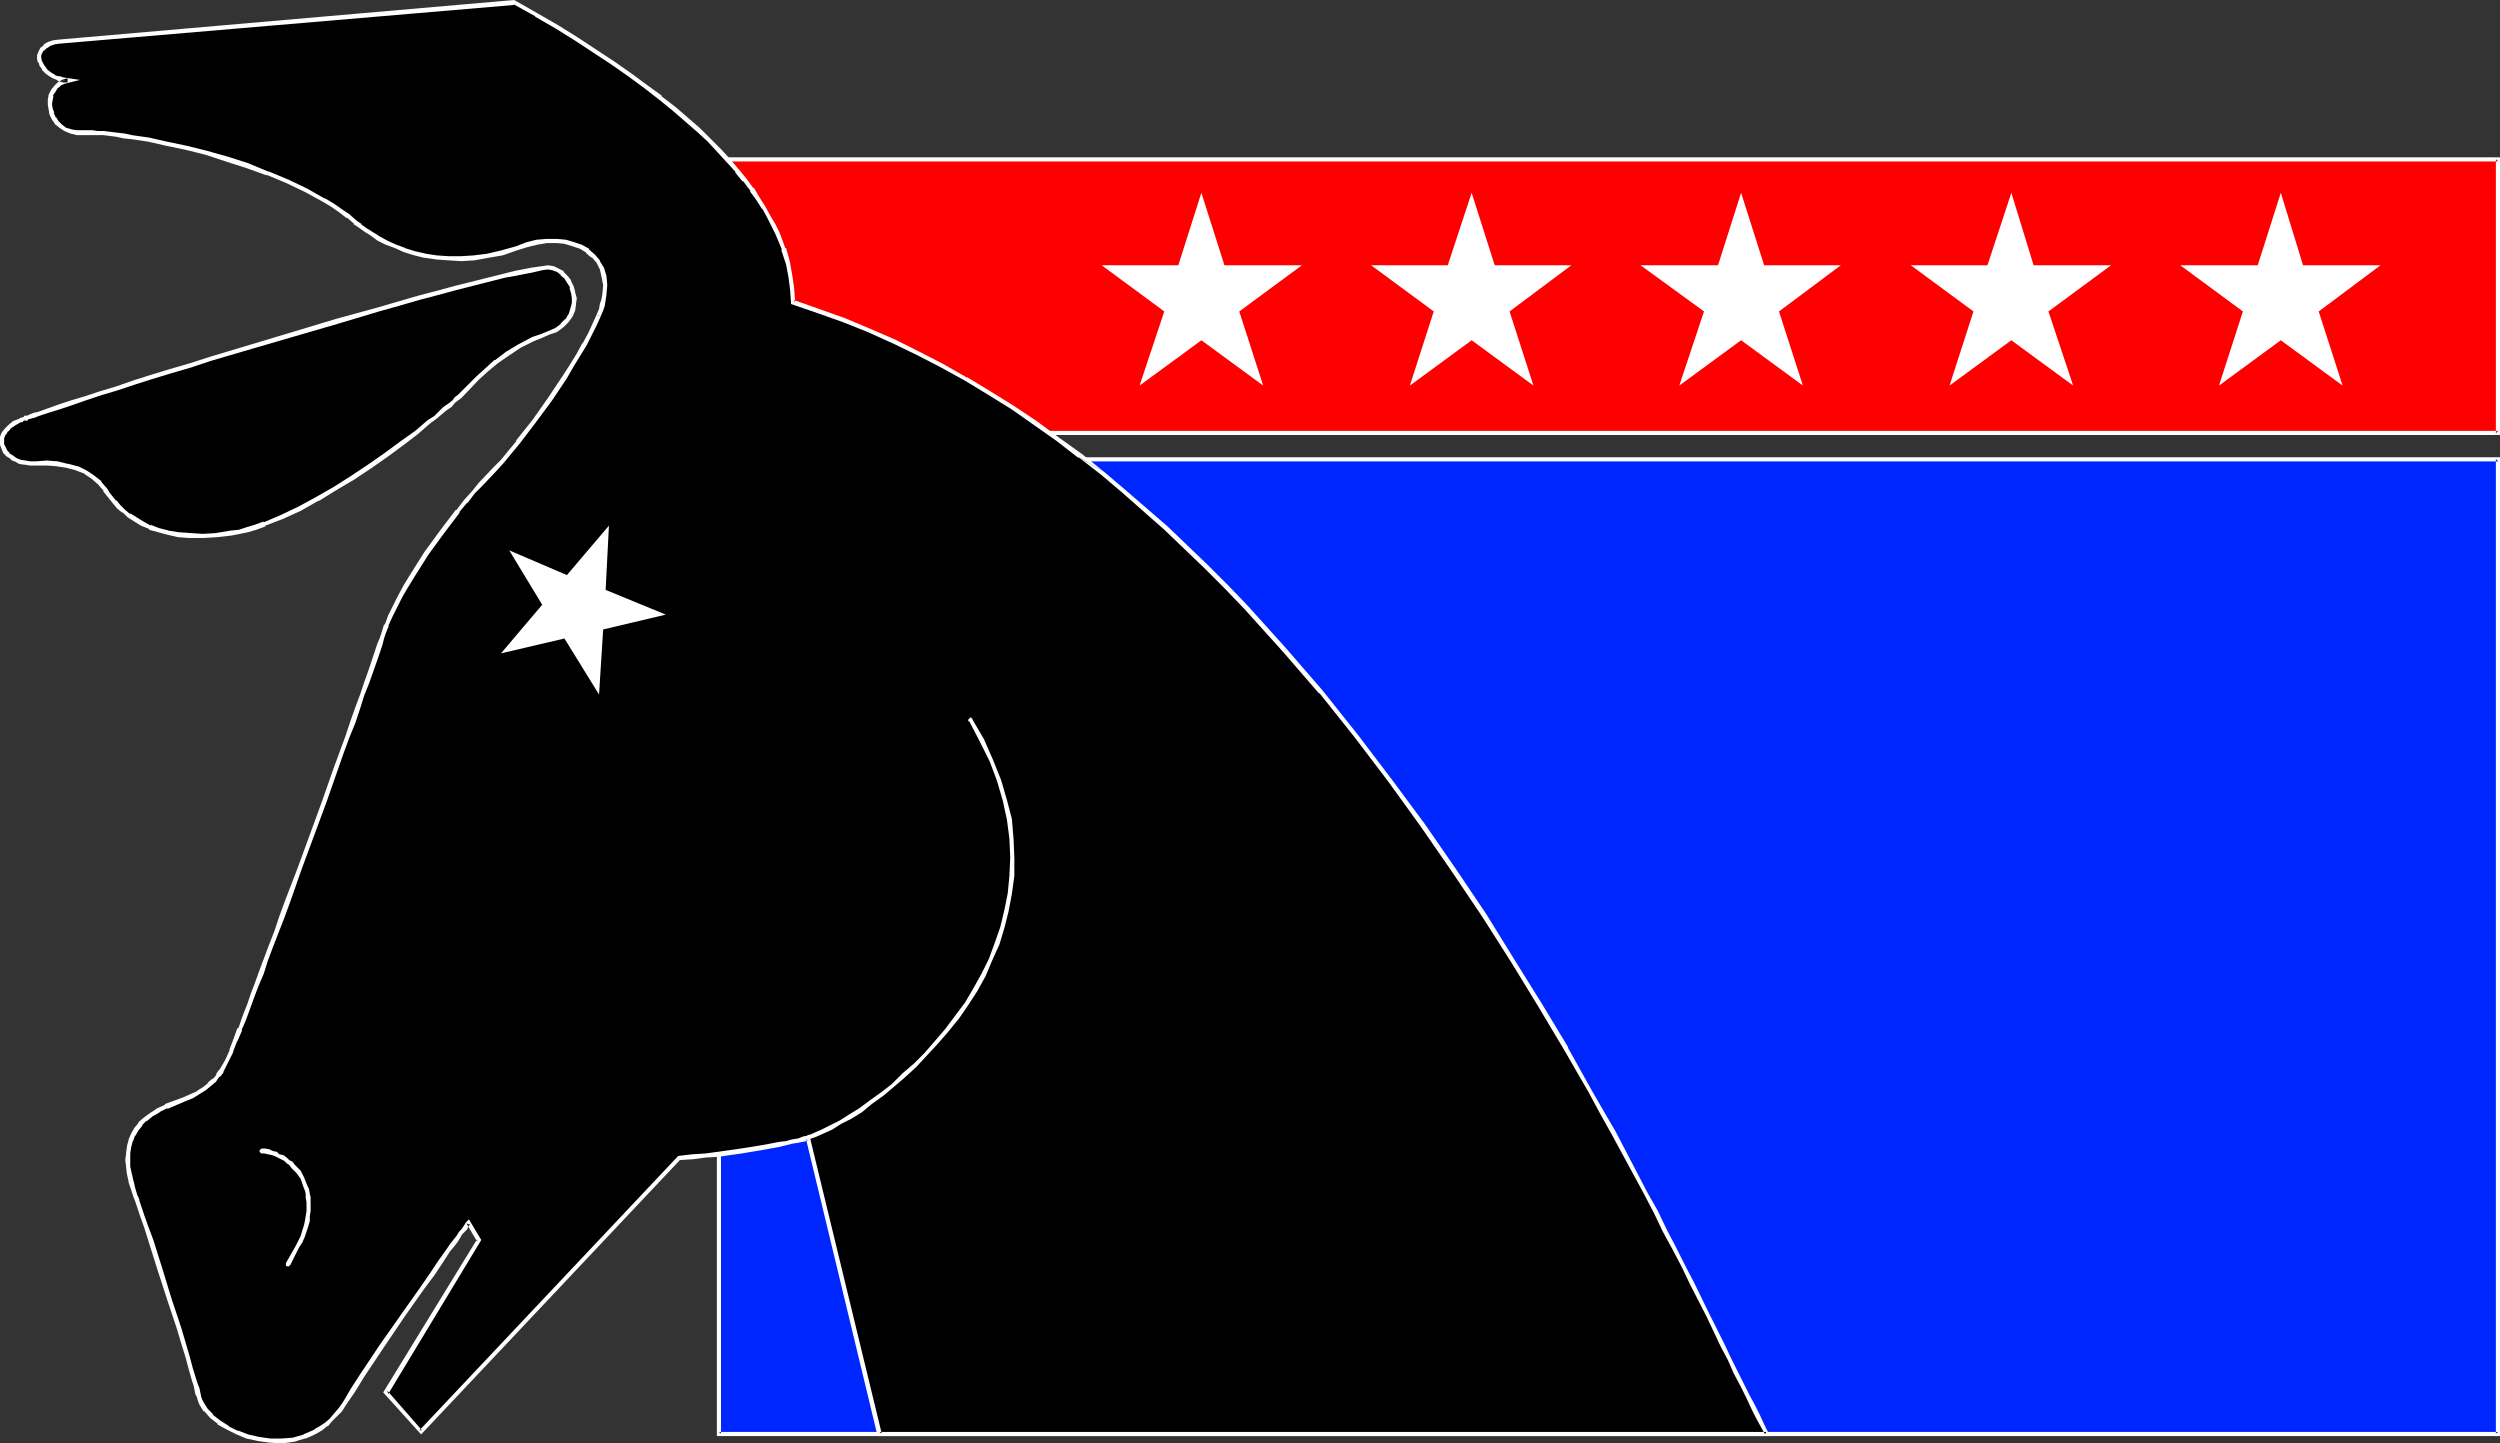
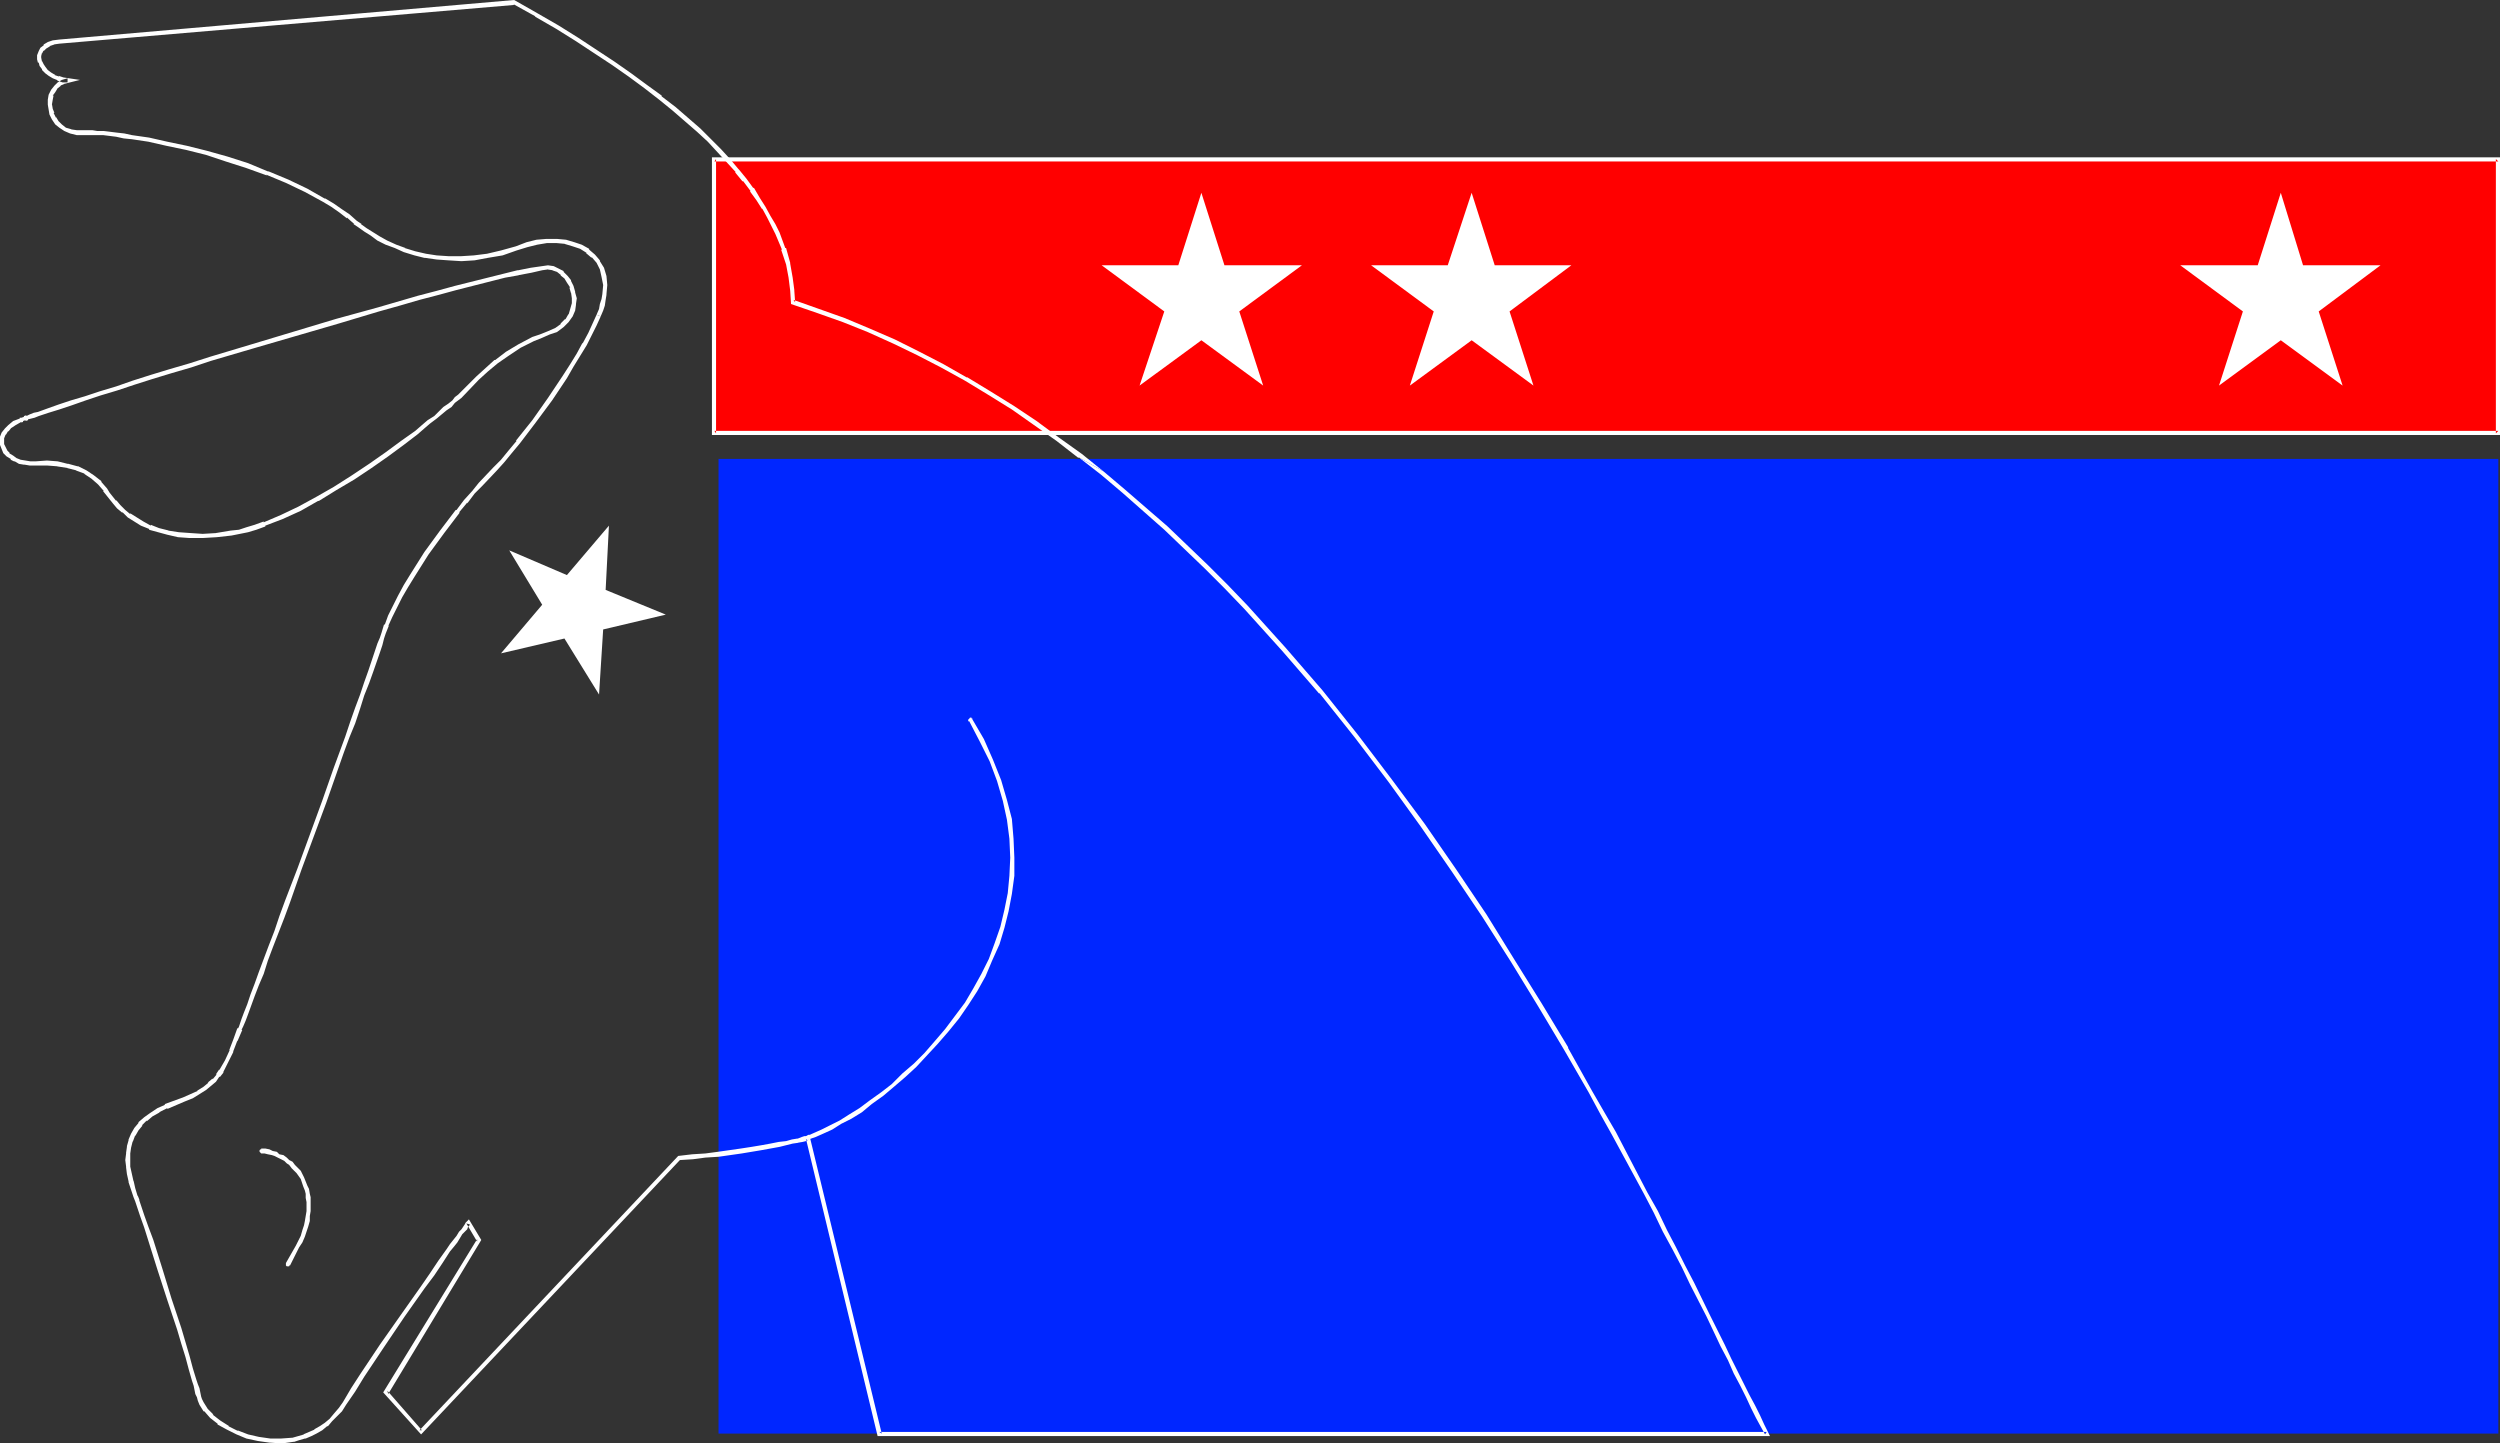
<svg xmlns="http://www.w3.org/2000/svg" xmlns:ns1="http://sodipodi.sourceforge.net/DTD/sodipodi-0.dtd" xmlns:ns2="http://www.inkscape.org/namespaces/inkscape" version="1.0" width="129.724mm" height="74.901mm" id="svg17" ns1:docname="Democrat 08.wmf">
  <rect width="100%" height="100%" fill="#333333" stroke="none" />
  <ns1:namedview id="namedview17" pagecolor="#ffffff" bordercolor="#000000" borderopacity="0.25" ns2:showpageshadow="2" ns2:pageopacity="0.0" ns2:pagecheckerboard="0" ns2:deskcolor="#d1d1d1" ns2:document-units="mm" />
  <defs id="defs1">
    <pattern id="WMFhbasepattern" patternUnits="userSpaceOnUse" width="6" height="6" x="0" y="0" />
  </defs>
  <path style="fill:#0026ff;fill-opacity:1;fill-rule:evenodd;stroke:none" d="M 140.915,90 V 281.15 H 489.971 V 90 Z" id="path1" />
-   <path style="fill:#ffffff;fill-opacity:1;fill-rule:evenodd;stroke:none" d="M 140.592,89.677 V 281.635 H 490.294 V 89.677 H 140.592 l 0.323,0.808 h 349.056 l -0.485,-0.485 V 281.15 l 0.485,-0.323 H 140.915 l 0.485,0.323 V 90 l -0.485,0.485 z" id="path2" />
  <path style="fill:#ff0000;fill-opacity:1;fill-rule:evenodd;stroke:none" d="m 140.107,84.991 v -53.806 h 349.864 v 53.806 z" id="path3" />
  <path style="fill:#ffffff;fill-opacity:1;fill-rule:evenodd;stroke:none" d="m 140.107,84.507 0.323,0.485 v -53.806 l -0.323,0.485 h 349.864 l -0.485,-0.485 v 53.806 l 0.485,-0.485 H 140.107 l -0.485,0.808 H 490.294 V 30.862 H 139.622 v 54.453 z" id="path4" />
  <path style="fill:#ffffff;fill-opacity:1;fill-rule:evenodd;stroke:none" d="m 293.142,52.029 h 15.029 l -12.12,9.049 4.686,14.542 -12.12,-8.887 -12.12,8.887 4.686,-14.542 -12.282,-9.049 h 15.029 l 4.686,-14.219 z" id="path5" />
  <path style="fill:#ffffff;fill-opacity:1;fill-rule:evenodd;stroke:none" d="m 240.137,52.029 h 15.19 l -12.282,9.049 4.686,14.542 -12.12,-8.887 -12.12,8.887 4.848,-14.542 -12.282,-9.049 h 15.029 l 4.525,-14.219 z" id="path6" />
  <path style="fill:#ffffff;fill-opacity:1;fill-rule:evenodd;stroke:none" d="m 451.671,52.029 h 15.19 l -12.12,9.049 4.686,14.542 -12.12,-8.887 -12.12,8.887 4.686,-14.542 -12.282,-9.049 h 15.19 l 4.525,-14.219 z" id="path7" />
-   <path style="fill:#ffffff;fill-opacity:1;fill-rule:evenodd;stroke:none" d="m 398.828,52.029 h 15.19 l -12.282,9.049 4.848,14.542 -12.12,-8.887 -12.12,8.887 4.686,-14.542 -12.282,-9.049 h 15.029 l 4.686,-14.219 z" id="path8" />
-   <path style="fill:#ffffff;fill-opacity:1;fill-rule:evenodd;stroke:none" d="m 345.985,52.029 h 15.029 l -12.12,9.049 4.686,14.542 -12.12,-8.887 -12.12,8.887 4.848,-14.542 -12.443,-9.049 h 15.19 l 4.525,-14.219 z" id="path9" />
-   <path style="fill:#000000;fill-opacity:1;fill-rule:evenodd;stroke:none" d="m 117.483,61.885 -0.808,1.777 -0.97,1.939 -1.131,1.939 -1.131,2.101 -1.293,2.101 -1.454,2.101 -2.747,4.524 -3.232,4.201 -3.07,4.201 -1.616,1.777 -1.454,1.777 -1.454,1.616 -1.454,1.616 -1.454,1.454 -1.293,1.616 -1.616,1.777 -1.454,1.777 -3.232,4.04 -2.909,4.201 -2.747,4.363 -1.293,2.101 -1.131,2.101 -1.131,1.939 -0.808,1.939 -0.808,1.777 -0.485,1.616 -0.323,0.808 -0.485,1.293 -0.485,1.454 -0.646,1.777 -0.646,1.939 -0.808,2.262 -0.808,2.424 -0.97,2.747 -0.97,2.747 -1.131,2.908 -0.97,2.908 -1.131,3.232 -2.424,6.463 -4.848,13.088 -2.262,6.463 -1.131,3.07 -1.131,2.908 -0.97,2.908 -0.97,2.585 -0.97,2.585 -0.808,2.262 -0.808,2.101 -0.646,1.939 -0.646,1.616 -0.485,1.293 -0.485,0.969 -0.162,0.485 -0.162,0.323 -0.808,2.262 -0.808,2.101 -0.97,1.939 -0.97,1.939 -0.808,0.808 -0.646,0.969 -0.97,0.808 -0.97,0.808 -1.131,0.808 -1.454,0.646 -1.454,0.808 -1.778,0.646 -1.616,0.646 -1.616,0.808 -1.293,0.808 -1.293,0.808 -0.97,0.969 -0.808,1.131 -0.485,0.969 -0.485,1.293 -0.323,1.131 -0.323,1.293 v 1.293 1.293 l 0.323,1.454 0.323,1.454 0.485,1.454 0.485,1.454 0.323,0.808 0.162,0.969 0.808,2.101 0.808,2.262 0.808,2.585 0.808,2.585 0.97,2.908 1.939,5.978 1.778,5.817 0.97,2.747 0.646,2.747 0.808,2.262 0.485,2.262 0.323,0.969 0.323,0.808 0.162,0.808 0.162,0.646 0.162,0.646 0.323,0.646 0.97,1.293 1.131,1.293 1.454,1.131 1.616,1.131 1.939,0.969 1.939,0.646 2.262,0.646 2.262,0.323 h 2.262 l 2.262,-0.323 1.131,-0.162 1.131,-0.323 0.97,-0.485 1.131,-0.485 0.97,-0.808 1.131,-0.646 0.97,-0.808 0.808,-1.131 0.97,-0.969 0.808,-1.293 1.616,-2.585 1.939,-2.747 1.778,-2.908 2.101,-3.07 4.04,-5.817 1.939,-2.908 1.939,-2.747 1.778,-2.585 1.778,-2.424 1.454,-2.101 0.646,-0.969 0.646,-0.969 0.646,-0.808 0.485,-0.646 0.485,-0.646 0.323,-0.485 0.323,-0.485 0.162,-0.323 0.162,-0.162 v 0 l 2.101,3.393 -18.261,29.892 6.949,7.756 50.581,-53.806 2.586,-0.162 2.586,-0.323 2.424,-0.162 2.424,-0.323 2.101,-0.323 2.101,-0.323 1.939,-0.323 1.778,-0.323 1.616,-0.323 1.454,-0.323 1.293,-0.162 0.97,-0.323 0.808,-0.162 0.646,-0.162 h 0.485 v -0.162 l 14.059,58.007 h 174.043 l -0.808,-1.616 -0.808,-1.777 -1.131,-1.777 -0.97,-2.101 -1.131,-2.262 -1.293,-2.424 -1.131,-2.585 -1.454,-2.747 -1.293,-2.908 -1.454,-2.908 -1.616,-3.07 -1.454,-3.232 -1.778,-3.393 -1.778,-3.393 -1.778,-3.555 -1.939,-3.716 -1.939,-3.716 -1.939,-3.716 -2.101,-4.04 -2.262,-4.04 -2.101,-3.878 -2.424,-4.201 -4.848,-8.402 -5.01,-8.564 -5.333,-8.725 -5.656,-8.887 -5.818,-8.725 -6.141,-8.887 -6.464,-8.887 -6.626,-8.725 -6.949,-8.564 -7.272,-8.402 -7.434,-8.241 -3.878,-4.04 -3.878,-3.878 -7.918,-7.594 -8.242,-7.271 -4.363,-3.555 -4.202,-3.393 -4.363,-3.232 -4.363,-3.07 -4.525,-3.07 -4.525,-2.908 -4.686,-2.747 -4.686,-2.585 -4.686,-2.424 -4.686,-2.424 -4.848,-2.101 -5.01,-2.101 -5.01,-1.777 -5.01,-1.616 v -2.262 l -0.323,-2.585 -0.646,-2.747 -0.808,-2.908 -1.293,-3.07 -0.808,-1.616 -0.808,-1.616 -0.97,-1.777 -1.131,-1.777 -1.293,-1.777 -1.293,-1.777 -1.454,-1.939 -1.778,-1.939 -1.778,-1.939 -1.939,-1.939 -2.101,-2.101 -2.424,-2.101 -2.424,-2.101 -2.586,-2.101 -2.909,-2.262 -3.07,-2.262 -3.232,-2.262 -3.555,-2.262 -3.717,-2.424 -3.878,-2.424 -4.04,-2.424 L 100.838,0.485 11.635,8.079 10.504,8.402 9.534,8.725 8.888,9.21 8.242,9.695 7.918,10.18 7.757,10.826 v 0.646 l 0.162,0.646 0.162,0.646 0.485,0.646 0.485,0.646 0.808,0.485 0.646,0.485 0.97,0.323 0.97,0.323 0.97,0.162 -0.97,0.162 -0.808,0.485 -0.808,0.646 -0.485,0.646 -0.323,0.808 -0.162,0.969 v 0.969 0.808 l 0.323,0.969 0.485,0.969 0.485,0.808 0.808,0.646 0.808,0.646 0.97,0.485 1.293,0.162 h 1.293 1.778 0.97 l 1.131,0.162 1.293,0.162 1.454,0.162 1.454,0.162 1.454,0.162 3.394,0.646 3.555,0.646 3.717,0.969 3.878,0.969 4.04,1.131 4.04,1.293 4.04,1.454 3.878,1.616 3.555,1.777 3.555,1.939 1.616,0.969 1.616,1.131 1.616,0.969 1.293,1.293 0.97,0.646 0.97,0.808 1.293,0.808 1.293,0.808 1.616,0.808 1.778,0.808 1.778,0.646 1.939,0.646 2.101,0.485 2.262,0.485 2.262,0.162 h 2.586 l 2.424,-0.162 2.747,-0.323 2.747,-0.646 2.747,-0.969 2.101,-0.646 2.101,-0.485 1.939,-0.162 1.778,-0.162 1.778,0.323 1.616,0.323 1.454,0.646 1.293,0.808 1.131,0.969 0.97,1.131 0.646,1.293 0.485,1.454 0.162,1.777 -0.162,1.777 v 0.969 l -0.323,1.131 -0.323,0.969 z" id="path10" />
  <path style="fill:#ffffff;fill-opacity:1;fill-rule:evenodd;stroke:none" d="m 116.998,61.724 v 0 l -0.808,1.777 -0.808,1.777 -1.131,2.101 v -0.162 l -1.131,2.101 -1.293,2.101 -1.454,2.262 -2.909,4.363 -3.07,4.363 -3.232,4.04 h 0.162 l -1.616,1.939 -1.454,1.777 v 0 l -1.454,1.454 -2.909,3.07 -1.293,1.616 -1.616,1.777 v 0 l -1.454,1.939 h -0.162 l -3.07,4.04 -3.07,4.201 -2.747,4.363 -1.293,2.101 v 0 l -1.131,2.101 -0.97,1.939 -0.97,1.939 -0.646,1.777 h -0.162 l -0.485,1.616 -0.323,0.969 -0.485,1.131 -0.485,1.454 -1.293,3.878 -0.808,2.262 -0.808,2.424 -0.97,2.585 -0.97,2.747 -0.97,2.908 -1.131,3.07 -1.131,3.07 -2.262,6.463 -4.848,13.25 -2.424,6.302 -1.131,3.07 -0.97,2.908 -1.131,2.908 -0.97,2.585 -0.97,2.585 -0.808,2.262 -0.808,2.101 -0.646,1.939 -0.646,1.616 -0.485,1.293 v 0 l -0.323,0.969 -0.162,0.485 -0.162,0.323 h -0.162 l -0.808,2.262 v 0 l -0.808,2.101 0.162,-0.162 -0.97,2.101 -1.131,1.939 v -0.162 l -0.646,0.969 h 0.162 l -0.808,0.969 v -0.162 l -0.97,0.808 h 0.162 l -0.97,0.808 v 0 l -1.293,0.808 h 0.162 l -1.454,0.646 -1.454,0.646 v 0 l -3.555,1.293 v 0.162 l -1.454,0.646 v 0 l -1.454,0.969 -1.131,0.808 v 0 l -1.131,0.969 v 0.162 l -0.808,0.969 -0.646,1.131 v 0 l -0.485,1.131 v 0.162 l -0.323,1.131 v 0.162 l -0.162,1.131 v 0.162 l -0.162,1.293 0.162,1.293 v 0.162 l 0.162,1.293 0.323,1.454 v 0.162 l 0.485,1.454 0.485,1.454 v 0 l 0.323,0.808 v 0 l 0.97,2.908 0.808,2.262 0.808,2.585 1.778,5.655 1.939,5.978 1.939,5.817 0.808,2.747 0.808,2.585 0.646,2.424 0.646,2.262 0.323,0.969 0.162,0.808 0.162,0.808 0.323,0.646 0.162,0.646 v 0 l 0.323,0.808 v 0 l 0.808,1.293 h 0.162 l 1.131,1.293 v 0 l 1.454,1.131 v 0.162 l 1.778,0.969 v 0 l 1.939,0.969 v 0 l 1.939,0.808 2.262,0.485 v 0 l 2.262,0.323 h 0.162 l 2.262,0.162 v 0 l 2.262,-0.323 h 0.162 l 0.97,-0.323 1.131,-0.323 h 0.162 l 1.131,-0.485 0.97,-0.485 v 0 l 1.131,-0.646 0.97,-0.808 h 0.162 l 0.808,-0.969 0.97,-0.969 0.97,-0.969 v 0 l 0.808,-1.293 1.778,-2.585 1.778,-2.908 1.939,-2.908 1.939,-2.908 4.04,-5.978 1.939,-2.747 1.939,-2.747 1.939,-2.585 1.616,-2.424 1.454,-2.262 0.808,-0.969 0.646,-0.808 0.485,-0.808 0.485,-0.808 v 0 l 0.485,-0.485 v 0 l 0.485,-0.485 0.162,-0.485 0.323,-0.323 v -0.162 0 0 l -0.646,-0.162 2.101,3.555 v -0.485 l -18.422,30.054 7.434,8.241 50.904,-53.968 -0.162,0.162 2.586,-0.162 2.424,-0.323 2.586,-0.162 2.262,-0.323 2.262,-0.323 1.939,-0.323 1.939,-0.323 1.778,-0.323 1.778,-0.323 1.293,-0.323 1.293,-0.323 v 0 l 1.131,-0.162 h -0.162 l 0.97,-0.162 v 0 l 0.646,-0.162 v 0 l 0.323,-0.162 0.162,-0.162 -0.485,-0.162 14.059,58.331 h 175.013 l -1.131,-2.262 -0.808,-1.777 -0.97,-1.939 -1.131,-2.101 -1.131,-2.262 -1.131,-2.262 -1.293,-2.585 -1.293,-2.747 -1.454,-2.908 -1.454,-2.908 -3.07,-6.302 -1.778,-3.393 -1.778,-3.555 -1.778,-3.393 -1.778,-3.716 -2.101,-3.716 -4.04,-7.756 -2.101,-4.04 -2.262,-3.878 -2.424,-4.201 -4.686,-8.402 v -0.162 l -5.171,-8.564 -5.333,-8.564 -5.494,-8.887 -5.979,-8.887 -6.141,-8.887 -6.464,-8.725 -6.626,-8.725 v 0 l -6.949,-8.725 v 0 l -7.272,-8.402 -7.434,-8.241 -3.878,-4.04 -3.878,-3.878 -7.918,-7.594 -8.403,-7.271 v 0 l -4.202,-3.555 -4.848,-2.747 4.363,3.393 4.202,3.555 v 0 l 8.242,7.271 7.918,7.594 3.878,3.878 3.878,4.04 7.434,8.241 7.272,8.402 v -0.162 l 6.949,8.725 v 0 l 6.626,8.725 6.302,8.725 6.141,8.887 5.979,8.887 5.656,8.887 5.333,8.725 5.01,8.402 v 0 l 4.848,8.402 2.262,4.201 2.262,4.04 2.101,3.878 4.202,7.756 1.939,3.716 1.778,3.716 1.939,3.555 1.778,3.393 1.616,3.393 3.232,6.302 1.454,3.07 1.293,2.747 1.454,2.747 1.131,2.585 1.293,2.424 1.131,2.262 0.97,2.101 0.97,1.939 0.97,1.777 0.808,1.454 0.323,-0.485 h -174.043 l 0.485,0.323 -14.221,-58.654 -0.646,0.323 h 0.162 -0.323 -0.162 l -0.485,0.162 v 0 l -0.808,0.323 h -0.162 l -0.97,0.162 v 0 l -1.131,0.323 -1.454,0.162 -1.616,0.323 -1.778,0.323 -1.939,0.323 -2.101,0.323 -2.262,0.323 -2.262,0.323 -2.424,0.323 -2.586,0.162 -2.747,0.323 -50.742,53.806 h 0.485 l -6.787,-7.756 0.162,0.646 18.261,-30.216 -2.424,-4.04 -0.485,0.485 -0.162,0.162 -0.162,0.323 -0.323,0.485 -0.323,0.485 v 0 l -0.485,0.485 v 0 l -0.485,0.808 -0.646,0.808 -0.646,0.808 -0.646,0.969 -1.616,2.262 -1.616,2.424 -1.778,2.585 -1.939,2.747 -1.939,2.747 -4.202,5.978 -1.939,2.908 -1.939,2.908 -1.778,2.747 -1.616,2.747 -0.808,1.131 v 0 l -0.97,1.131 -0.808,0.969 -0.97,0.808 v 0 l -0.97,0.646 -1.131,0.646 h 0.162 l -1.131,0.485 -1.131,0.485 h 0.162 l -1.131,0.323 -1.131,0.323 v 0 l -2.262,0.162 h 0.162 -2.262 v 0 l -2.262,-0.323 v 0 l -2.101,-0.485 -2.101,-0.808 0.162,0.162 -1.939,-0.969 h 0.162 l -1.778,-1.131 v 0 l -1.454,-1.131 h 0.162 l -1.293,-1.293 0.162,0.162 -0.808,-1.293 v 0 l -0.323,-0.646 v 0 l -0.162,-0.485 -0.162,-0.808 -0.162,-0.808 -0.323,-0.808 -0.323,-0.969 -0.646,-2.101 -0.646,-2.424 -0.808,-2.747 -0.808,-2.747 -1.939,-5.817 -1.778,-5.817 -1.778,-5.655 -0.97,-2.585 -0.808,-2.262 -0.97,-2.908 v -0.162 l -0.323,-0.808 v 0.162 l -0.485,-1.616 -0.323,-1.454 v 0.162 l -0.323,-1.454 -0.323,-1.454 v 0 -1.293 -1.293 0 l 0.162,-1.131 v 0 l 0.323,-1.293 v 0.162 l 0.485,-1.293 v 0.162 l 0.646,-1.131 0.808,-0.969 h -0.162 l 0.97,-0.969 v 0.162 l 1.131,-0.969 1.454,-0.808 h -0.162 l 1.616,-0.808 v 0.162 l 3.394,-1.454 v 0 l 1.616,-0.646 1.293,-0.808 v 0 l 1.293,-0.808 v 0 l 0.97,-0.808 v 0 l 0.97,-0.808 0.646,-0.969 h 0.162 l 0.646,-0.808 v -0.162 l 0.97,-1.939 0.97,-1.939 v -0.162 l 0.808,-2.101 v 0.162 l 0.97,-2.262 h -0.162 l 0.162,-0.323 0.162,-0.323 0.485,-1.131 v 0 l 0.485,-1.293 0.646,-1.777 0.646,-1.777 0.808,-2.101 0.97,-2.262 0.808,-2.585 0.97,-2.585 1.131,-2.908 1.131,-2.908 1.131,-3.07 2.262,-6.463 4.848,-13.088 2.262,-6.463 1.131,-3.232 1.131,-3.07 1.131,-2.747 0.97,-2.908 0.808,-2.585 0.97,-2.424 0.808,-2.262 1.293,-3.716 0.485,-1.454 0.323,-1.293 0.323,-0.969 0.646,-1.616 -0.162,0.162 0.808,-1.777 0.97,-1.939 0.97,-1.939 1.131,-1.939 v 0 l 1.293,-2.101 2.747,-4.363 3.07,-4.201 3.07,-4.04 h -0.162 l 1.616,-1.939 v 0.162 l 1.454,-1.939 1.454,-1.454 2.909,-3.07 1.454,-1.616 v 0 l 1.454,-1.777 1.616,-1.939 v 0 l 3.07,-4.04 3.232,-4.363 2.909,-4.363 1.293,-2.262 1.293,-2.101 1.293,-2.101 v 0 l 0.97,-1.939 0.97,-1.939 0.808,-1.777 v 0 z" id="path11" />
  <path style="fill:#ffffff;fill-opacity:1;fill-rule:evenodd;stroke:none" d="m 216.382,92.424 -4.202,-3.393 v 0 l -4.525,-3.232 -4.363,-3.232 -4.363,-2.908 -4.686,-2.908 -4.525,-2.747 h -0.162 l -4.525,-2.585 -4.686,-2.424 -4.848,-2.424 -4.848,-2.101 -5.01,-2.101 v 0 l -5.01,-1.777 -5.01,-1.777 0.323,0.485 -0.162,-2.262 v -0.162 l -0.323,-2.424 -0.485,-2.747 v -0.162 l -0.808,-2.908 h -0.162 l -1.131,-3.07 -0.808,-1.616 -0.97,-1.616 -0.97,-1.777 v 0 l -1.131,-1.777 -1.131,-1.939 h -0.162 l -1.293,-1.777 v 0 l -1.454,-1.777 -0.162,-0.162 -1.616,-1.939 -1.778,-1.939 -1.939,-1.939 -2.101,-2.101 -2.424,-2.101 -2.424,-2.101 v 0 l -2.747,-2.101 v -0.162 l -2.909,-2.101 -3.07,-2.262 -3.232,-2.262 -7.11,-4.686 -3.878,-2.424 -4.202,-2.424 v 0 L 100.838,0 11.635,7.756 10.342,7.917 v 0 L 9.373,8.241 8.565,8.725 V 8.887 L 7.918,9.372 7.595,10.018 7.272,10.826 v 0.808 l 0.162,0.646 h 0.162 l 0.162,0.646 0.485,0.646 v 0.162 L 8.888,14.381 v 0 l 0.646,0.485 v 0 l 0.808,0.485 v 0 l 0.808,0.323 0.162,0.162 0.97,0.323 h 0.97 v -0.808 l -1.131,0.323 -0.808,0.485 -0.646,0.646 -0.646,0.808 v 0 l -0.485,0.969 -0.162,0.969 v 0 0.969 l 0.162,0.969 v 0 l 0.162,0.969 0.485,0.969 v 0 l 0.646,0.969 0.808,0.646 v 0 l 0.97,0.646 1.131,0.485 1.293,0.323 h 3.07 0.97 1.131 v 0 l 1.293,0.162 1.293,0.162 1.454,0.323 1.616,0.162 3.232,0.485 3.555,0.808 v 0 l 3.878,0.808 3.878,0.969 3.878,1.293 4.04,1.293 4.04,1.454 -0.162,-0.162 3.878,1.616 3.717,1.777 3.555,1.939 v 0 l 1.616,0.969 1.616,1.131 1.454,1.131 v -0.162 l 1.454,1.293 h -0.162 l 0.97,0.646 v 0 l 1.131,0.808 1.293,0.808 1.293,0.969 v 0 l 1.616,0.808 1.778,0.646 1.778,0.808 v 0 l 2.101,0.646 1.939,0.485 h 0.162 l 2.262,0.323 2.262,0.162 v 0 l 2.586,0.162 v 0 l 2.586,-0.162 2.586,-0.485 v 0 l 2.909,-0.485 2.747,-0.969 2.101,-0.646 1.939,-0.485 v 0 l 1.939,-0.323 v 0 h 1.778 v 0 l 1.778,0.162 h -0.162 l 1.616,0.485 1.454,0.485 v 0 l 1.293,0.808 h -0.162 l 1.131,0.969 v -0.162 l 0.97,1.131 v 0 l 0.646,1.293 v 0 l 0.323,1.454 v 0 l 0.323,1.616 v 0 l -0.162,1.777 v 0 l -0.162,0.969 v 0 l -0.323,0.969 -0.162,0.969 v 0 l -0.485,1.131 0.808,0.323 0.485,-1.131 v 0 l 0.323,-0.969 0.162,-1.131 v 0 l 0.162,-0.969 v -0.162 l 0.162,-1.777 -0.162,-1.777 v 0 l -0.485,-1.616 -0.808,-1.293 v -0.162 l -0.97,-1.131 -1.131,-0.969 v -0.162 l -1.454,-0.808 -1.454,-0.485 -1.616,-0.485 v 0 l -1.778,-0.162 h -0.162 -1.778 -0.162 l -1.939,0.162 v 0 l -1.939,0.485 -2.101,0.808 -2.909,0.808 -2.747,0.646 v 0 l -2.586,0.323 -2.586,0.162 h 0.162 -2.586 0.162 l -2.424,-0.162 -2.101,-0.323 v 0 L 81.446,49.282 79.346,48.636 h 0.162 l -1.778,-0.646 -1.778,-0.808 -1.454,-0.808 v 0 L 73.205,45.566 71.912,44.758 70.781,43.95 h 0.162 l -0.97,-0.646 v 0 l -1.454,-1.293 v 0 l -1.454,-0.969 -1.616,-1.131 -1.616,-0.969 h -0.162 L 60.277,37.002 56.56,35.225 52.682,33.609 H 52.52 L 48.642,31.993 44.602,30.7 40.562,29.569 36.683,28.6 32.805,27.792 v 0 l -3.555,-0.808 -3.394,-0.485 -1.454,-0.323 -1.454,-0.162 -1.293,-0.162 -1.293,-0.162 h -0.162 -1.131 l -0.97,-0.162 h -3.07 v 0 l -1.131,-0.162 h 0.162 l -1.131,-0.323 v 0 l -0.808,-0.646 v 0 L 11.474,23.752 v 0 l -0.485,-0.808 v 0.162 l -0.485,-0.969 h 0.162 l -0.323,-0.808 v 0 l -0.162,-0.969 v 0.162 l 0.162,-0.969 v 0 l 0.162,-0.808 h -0.162 l 0.485,-0.646 v 0 l 0.485,-0.808 -0.162,0.162 0.808,-0.646 h -0.162 l 0.808,-0.323 h -0.162 l 3.232,-0.808 -3.232,-0.485 v 0 l -0.97,-0.323 0.162,0.162 -0.97,-0.323 h 0.162 l -0.808,-0.485 v 0 L 9.373,13.734 v 0 L 8.888,13.088 v 0 L 8.565,12.603 v 0 L 8.242,11.957 v 0.162 L 8.08,11.311 v 0.162 -0.646 0.162 l 0.162,-0.646 v 0.162 L 8.565,9.856 v 0.162 L 9.05,9.533 v 0 L 9.858,9.049 H 9.696 l 0.97,-0.323 h -0.162 l 1.131,-0.162 89.203,-7.594 -0.162,-0.162 4.363,2.424 h -0.162 l 4.202,2.424 3.878,2.424 7.11,4.686 3.232,2.262 3.07,2.262 2.909,2.262 v 0 l 2.586,2.101 v 0 l 2.424,2.101 2.424,2.101 2.101,1.939 1.939,2.101 1.778,1.939 1.778,1.939 h -0.162 l 1.454,1.777 h 0.162 l 1.454,1.939 h -0.162 l 1.293,1.777 1.131,1.777 v -0.162 l 0.97,1.777 0.808,1.616 0.808,1.616 1.293,3.07 h -0.162 l 0.97,2.908 v 0 l 0.485,2.585 0.323,2.585 v 0 l 0.162,2.585 5.171,1.777 5.01,1.777 v 0 l 4.848,1.939 5.01,2.262 4.686,2.262 4.686,2.424 4.686,2.585 v 0 l 4.525,2.747 4.686,2.908 4.363,3.07 4.363,3.07 4.363,3.393 v -0.162 z" id="path12" />
-   <path style="fill:#000000;fill-opacity:1;fill-rule:evenodd;stroke:none" d="m 4.04,82.406 0.323,-0.162 0.485,-0.162 0.485,-0.162 0.646,-0.323 0.808,-0.162 0.808,-0.323 1.778,-0.485 2.101,-0.808 2.586,-0.808 2.586,-0.808 3.07,-0.969 3.07,-1.131 3.394,-0.969 3.555,-1.131 3.717,-1.131 3.878,-1.293 3.878,-1.131 8.242,-2.585 16.645,-4.847 8.08,-2.424 4.04,-1.131 3.878,-0.969 3.717,-0.969 3.555,-0.969 3.394,-0.969 3.232,-0.808 2.909,-0.646 2.747,-0.646 2.424,-0.485 2.262,-0.485 1.131,-0.162 0.97,0.323 0.97,0.323 0.808,0.646 0.808,0.646 0.646,0.969 0.485,0.969 0.323,1.131 0.162,1.131 -0.162,1.131 -0.162,1.131 -0.485,1.131 -0.646,0.969 -0.97,0.969 -1.131,0.808 -1.454,0.646 -1.616,0.646 -1.454,0.646 -2.586,1.293 -2.424,1.616 -2.262,1.454 -1.778,1.616 -1.778,1.616 -1.616,1.616 -1.616,1.454 -0.323,0.485 -0.646,0.485 -0.485,0.485 -0.808,0.808 -0.97,0.646 -0.808,0.808 -1.131,0.969 -1.131,0.808 -1.293,0.969 -1.293,1.131 -2.747,2.101 -3.07,2.101 -3.232,2.424 -3.232,2.101 -3.555,2.262 -3.555,2.101 -3.555,1.777 -3.394,1.777 -3.394,1.293 -1.778,0.646 -1.616,0.485 -1.616,0.323 -1.454,0.323 -2.909,0.323 -2.747,0.323 -2.424,-0.162 -2.262,-0.162 -2.101,-0.323 -1.939,-0.485 -1.616,-0.646 -1.454,-0.646 -1.454,-0.808 -1.131,-0.808 -1.131,-0.969 -0.97,-0.808 -0.808,-0.969 -0.646,-0.808 L 21.17,96.787 20.685,96.14 19.554,94.686 18.261,93.555 16.806,92.586 15.029,91.939 13.251,91.293 11.312,90.97 9.211,90.808 6.949,90.97 H 5.818 L 4.848,90.808 3.878,90.485 3.07,90.162 2.262,89.677 1.616,89.192 1.131,88.546 0.646,87.9 0.485,87.253 0.323,86.446 0.485,85.799 0.808,84.991 1.293,84.345 1.939,83.699 2.909,83.052 Z" id="path13" />
  <path style="fill:#ffffff;fill-opacity:1;fill-rule:evenodd;stroke:none" d="m 4.202,82.729 v 0.162 l 0.323,-0.162 v -0.162 l 0.485,-0.162 v 0.162 l 0.485,-0.162 v -0.162 l 0.646,-0.162 v 0 l 0.646,-0.162 0.808,-0.323 1.939,-0.646 2.101,-0.646 2.424,-0.808 2.747,-0.969 2.909,-0.969 3.232,-0.969 3.394,-1.131 3.555,-1.131 3.717,-1.131 3.878,-1.131 3.878,-1.293 8.242,-2.424 16.645,-4.847 8.08,-2.424 4.04,-1.131 3.878,-1.131 3.717,-0.969 3.555,-0.969 9.534,-2.424 2.747,-0.485 h -0.162 l 2.586,-0.485 2.101,-0.485 1.131,-0.162 h -0.162 l 1.131,0.162 h -0.162 l 0.97,0.323 v 0 l 0.808,0.646 h -0.162 l 0.808,0.646 v 0 l 0.485,0.808 v 0 l 0.646,0.969 h -0.162 l 0.323,1.131 v -0.162 l 0.162,1.131 v 0 1.131 -0.162 l -0.323,1.131 v 0 l -0.323,1.131 v -0.162 l -0.646,1.131 v -0.162 l -0.97,0.969 h 0.162 l -1.131,0.808 v 0 l -1.454,0.646 -1.616,0.646 -1.454,0.485 -2.747,1.454 v 0 l -2.424,1.454 -2.101,1.616 h -0.162 l -1.778,1.616 -1.778,1.616 -3.555,3.555 -0.646,0.485 -0.485,0.646 -0.808,0.646 -0.97,0.646 -0.808,0.808 v 0 l -0.97,0.969 -1.293,0.808 -1.131,0.969 -1.293,1.131 v 0 l -2.747,1.939 -3.07,2.262 -3.232,2.262 -3.394,2.262 -3.555,2.262 -3.394,1.939 v 0 l -3.555,1.939 -3.394,1.616 -3.394,1.454 v -0.162 l -1.778,0.646 -1.616,0.485 -1.454,0.485 v 0 l -1.616,0.162 -2.909,0.485 h 0.162 l -2.747,0.162 -2.424,-0.162 v 0 l -2.262,-0.162 -2.101,-0.323 h 0.162 l -1.939,-0.485 -1.616,-0.646 v 0.162 l -1.454,-0.808 v 0 l -1.293,-0.808 -1.293,-0.808 v 0.162 l -0.97,-0.808 v 0 l -0.97,-0.969 -0.808,-0.969 v 0.162 l -0.646,-0.808 -0.646,-0.808 -0.485,-0.808 v 0 l -1.131,-1.293 v -0.162 l -1.454,-1.131 -1.454,-0.969 v 0 l -1.616,-0.808 h -0.162 l -1.778,-0.485 h -0.162 l -1.939,-0.485 v 0 l -2.101,-0.162 -2.262,0.162 H 5.818 5.979 l -0.97,-0.162 v 0 L 4.04,90.162 v 0 L 3.232,89.839 v 0 L 2.586,89.354 v 0 L 1.778,88.869 h 0.162 l -0.646,-0.646 0.162,0.162 -0.323,-0.646 v 0 L 0.808,87.092 v 0 -0.646 0.162 -0.808 0.162 L 1.131,85.153 v 0.162 l 0.485,-0.808 v 0.162 l 0.646,-0.808 -0.162,0.162 0.97,-0.646 v 0 L 4.202,82.729 3.878,82.083 2.586,82.568 v 0 L 1.616,83.376 0.97,84.022 0.323,84.83 0,85.638 v 0.808 0.808 l 0.323,0.808 0.323,0.808 0.646,0.646 v 0 l 0.808,0.485 v 0.162 l 0.646,0.323 h 0.162 l 0.808,0.485 v 0 l 0.97,0.162 h 0.162 l 0.97,0.162 v 0 h 1.131 2.262 l 2.101,0.162 h -0.162 l 2.101,0.323 h -0.162 l 1.939,0.485 h -0.162 l 1.778,0.646 h -0.162 l 1.454,0.969 v 0 l 1.293,1.131 v 0 l 1.131,1.293 h -0.162 l 0.646,0.808 0.646,0.808 0.646,0.808 v 0 l 0.808,0.969 0.97,0.808 h 0.162 l 0.97,0.969 v 0 l 1.293,0.808 1.293,0.808 v 0 l 1.616,0.646 v 0.162 l 1.778,0.485 1.778,0.485 v 0 l 2.101,0.485 2.262,0.162 h 0.162 2.424 l 2.747,-0.162 v 0 l 2.909,-0.323 1.616,-0.323 v 0 l 1.616,-0.323 1.616,-0.485 1.778,-0.646 v -0.162 l 3.394,-1.293 3.555,-1.616 3.394,-1.939 h 0.162 l 3.394,-2.101 3.555,-2.101 3.394,-2.262 3.232,-2.262 3.07,-2.262 2.747,-2.101 v 0 l 1.293,-1.131 1.131,-0.969 1.293,-0.969 0.97,-0.808 v 0 l 0.97,-0.808 0.97,-0.646 0.646,-0.808 0.646,-0.485 0.646,-0.485 3.394,-3.555 1.778,-1.616 1.939,-1.616 v 0 l 2.101,-1.454 2.424,-1.616 v 0 l 2.586,-1.293 1.616,-0.646 1.454,-0.646 1.454,-0.485 1.293,-0.969 v 0 l 0.97,-0.969 0.808,-1.131 0.485,-1.131 v 0 l 0.162,-1.131 v -0.162 l 0.162,-1.131 -0.323,-1.131 v -0.162 l -0.323,-1.131 -0.485,-0.969 v -0.162 l -0.646,-0.808 -0.808,-0.808 v -0.162 l -0.97,-0.485 -0.97,-0.485 -1.131,-0.162 -1.131,0.162 -2.262,0.323 -2.424,0.485 h -0.162 l -2.586,0.646 -9.696,2.424 -3.555,0.969 -3.717,0.969 -3.878,1.131 -3.878,1.131 -8.242,2.262 -16.645,5.009 -8.08,2.424 -4.04,1.293 -3.878,1.131 -3.717,1.131 -3.555,1.131 -3.232,1.131 -3.232,0.969 -2.909,0.969 -2.747,0.808 -2.424,0.808 -2.262,0.808 -1.778,0.646 -0.808,0.162 -0.808,0.323 v 0 l -0.646,0.323 v -0.162 l -0.485,0.162 v 0.162 l -0.485,0.162 v 0 H 3.878 v 0.162 z" id="path14" />
  <path style="fill:#ffffff;fill-opacity:1;fill-rule:evenodd;stroke:none" d="m 51.389,225.243 h -0.162 v 0.162 h -0.162 l -0.162,0.162 v 0 0.323 0 l 0.162,0.162 v 0 l 0.162,0.162 h 0.646 l 0.646,0.162 0.808,0.162 0.485,0.162 0.646,0.323 0.646,0.323 0.646,0.323 0.485,0.485 0.485,0.323 0.485,0.646 0.485,0.485 0.485,0.485 0.808,1.131 0.485,1.454 0.323,0.808 0.162,0.646 v 0.808 l 0.162,0.808 v 1.777 l -0.162,0.969 -0.162,0.969 -0.162,0.808 -0.323,0.969 -0.323,1.131 -0.485,0.969 -0.485,0.969 -1.293,2.262 -0.646,1.131 v 0 0.323 0 0.162 l 0.162,0.162 h 0.162 0.162 0.162 v -0.162 h 0.162 l 0.646,-1.293 1.131,-2.262 0.646,-0.969 0.485,-1.131 0.323,-0.969 0.323,-0.969 0.323,-1.131 v -0.969 l 0.162,-0.969 v -1.777 -0.969 l -0.162,-0.646 -0.162,-0.969 -0.323,-0.646 -0.646,-1.616 -0.646,-1.293 -0.646,-0.646 -0.485,-0.485 -0.485,-0.646 -0.646,-0.323 -0.485,-0.485 -0.646,-0.485 -0.808,-0.162 -0.485,-0.485 -0.808,-0.162 -0.646,-0.323 -0.808,-0.162 z" id="path15" />
  <path style="fill:#ffffff;fill-opacity:1;fill-rule:evenodd;stroke:none" d="m 158.368,222.658 -0.162,0.162 h -0.162 v 0.162 0 0.323 0.162 0 h 0.162 l 0.162,0.162 h 0.162 v -0.162 l 1.454,-0.485 1.454,-0.646 1.778,-0.808 1.778,-1.131 1.939,-0.969 2.101,-1.293 1.939,-1.616 2.262,-1.616 2.101,-1.777 2.262,-1.939 2.101,-1.939 2.101,-2.262 2.101,-2.262 2.101,-2.424 2.101,-2.585 1.778,-2.585 1.778,-2.747 1.616,-2.908 1.293,-3.07 1.454,-3.232 0.97,-3.232 0.808,-3.232 0.646,-3.393 0.485,-3.555 v -3.555 l -0.162,-3.716 -0.323,-3.878 -0.97,-3.716 -1.131,-3.878 -1.616,-4.04 -1.778,-4.04 -2.262,-3.878 v 0 -0.162 h -0.162 v -0.162 h -0.323 v 0.162 h -0.162 v 0.162 h -0.162 v 0.323 l 0.162,0.162 v -0.162 l 2.101,4.04 1.939,3.878 1.454,3.878 1.131,3.878 0.808,3.716 0.485,3.716 0.162,3.716 -0.162,3.555 -0.323,3.393 -0.646,3.232 -0.808,3.393 -1.131,3.232 -1.131,3.07 -1.454,2.908 -1.616,2.908 -1.616,2.747 -1.939,2.585 -1.939,2.585 -1.939,2.262 -2.101,2.424 -2.101,2.101 -2.262,1.939 -2.101,2.101 -2.101,1.616 -2.262,1.616 -1.939,1.454 -2.101,1.293 -1.778,1.131 -1.939,0.969 -1.616,0.808 -1.454,0.646 -1.454,0.646 z" id="path16" />
  <path style="fill:#ffffff;fill-opacity:1;fill-rule:evenodd;stroke:none" d="m 111.181,112.783 8.242,-9.695 -0.646,12.603 11.797,4.847 -12.282,2.908 -0.808,12.765 -6.787,-10.987 -12.443,2.908 8.08,-9.533 -6.464,-10.664 z" id="path17" />
</svg>